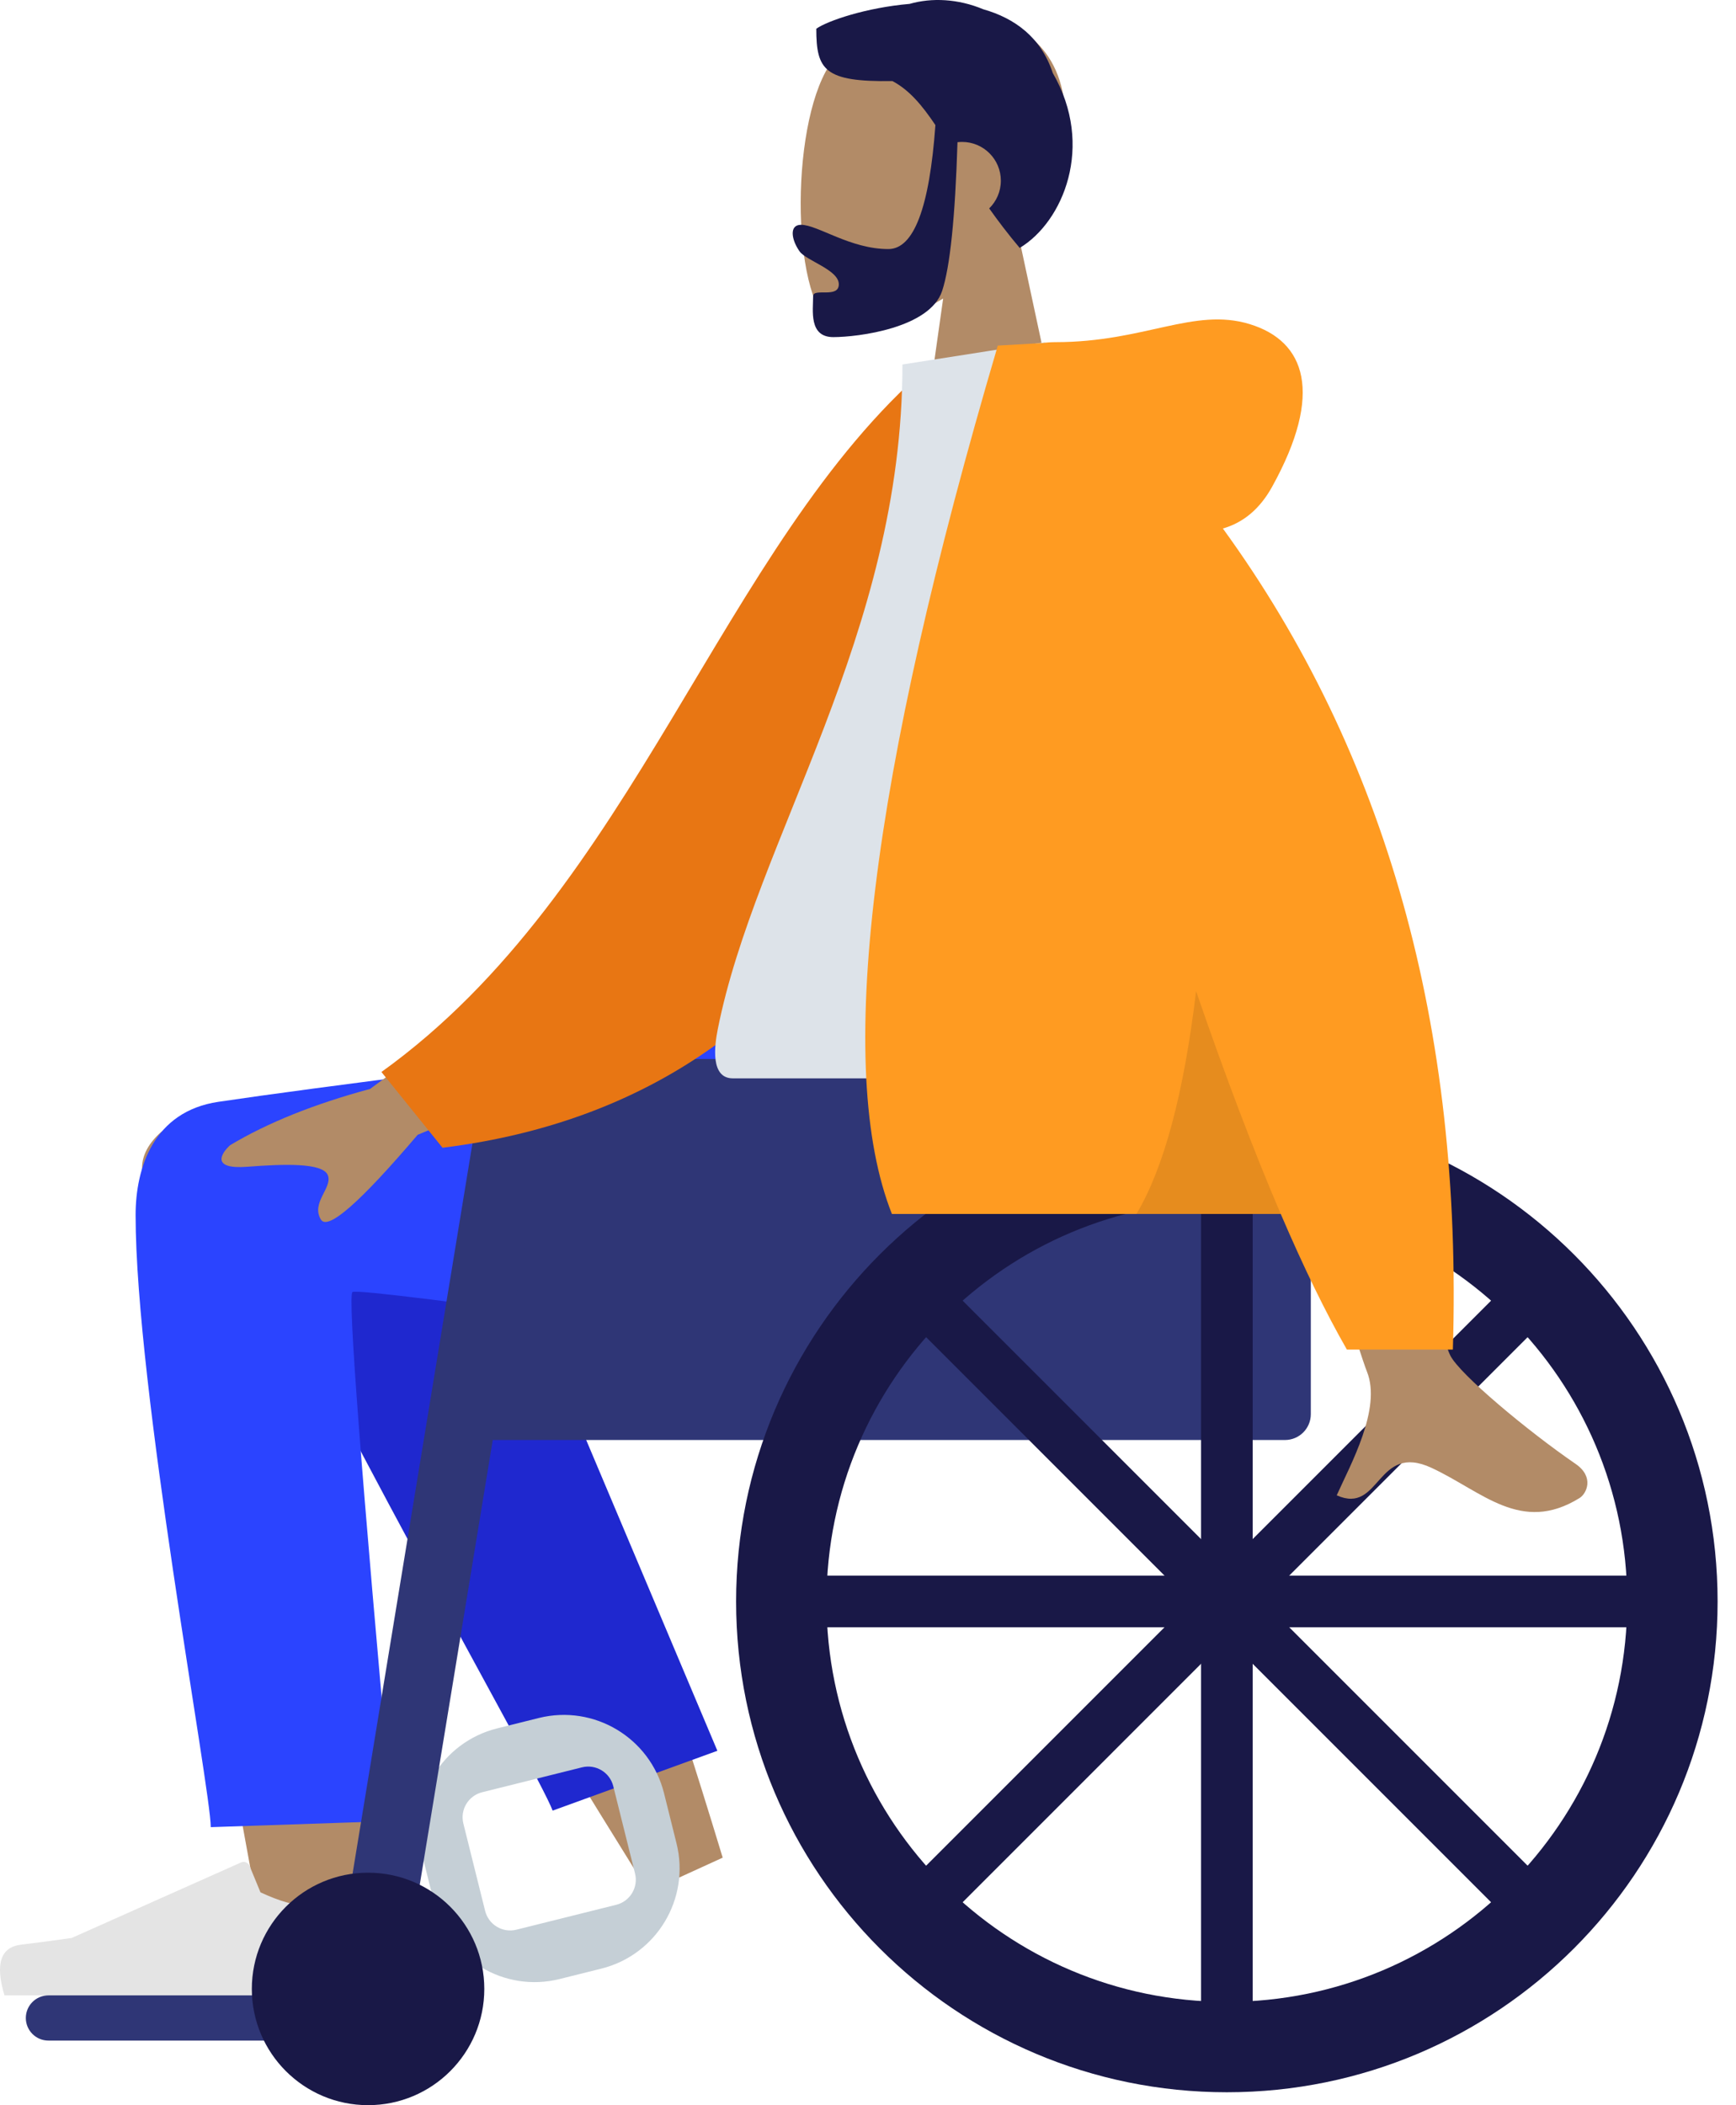
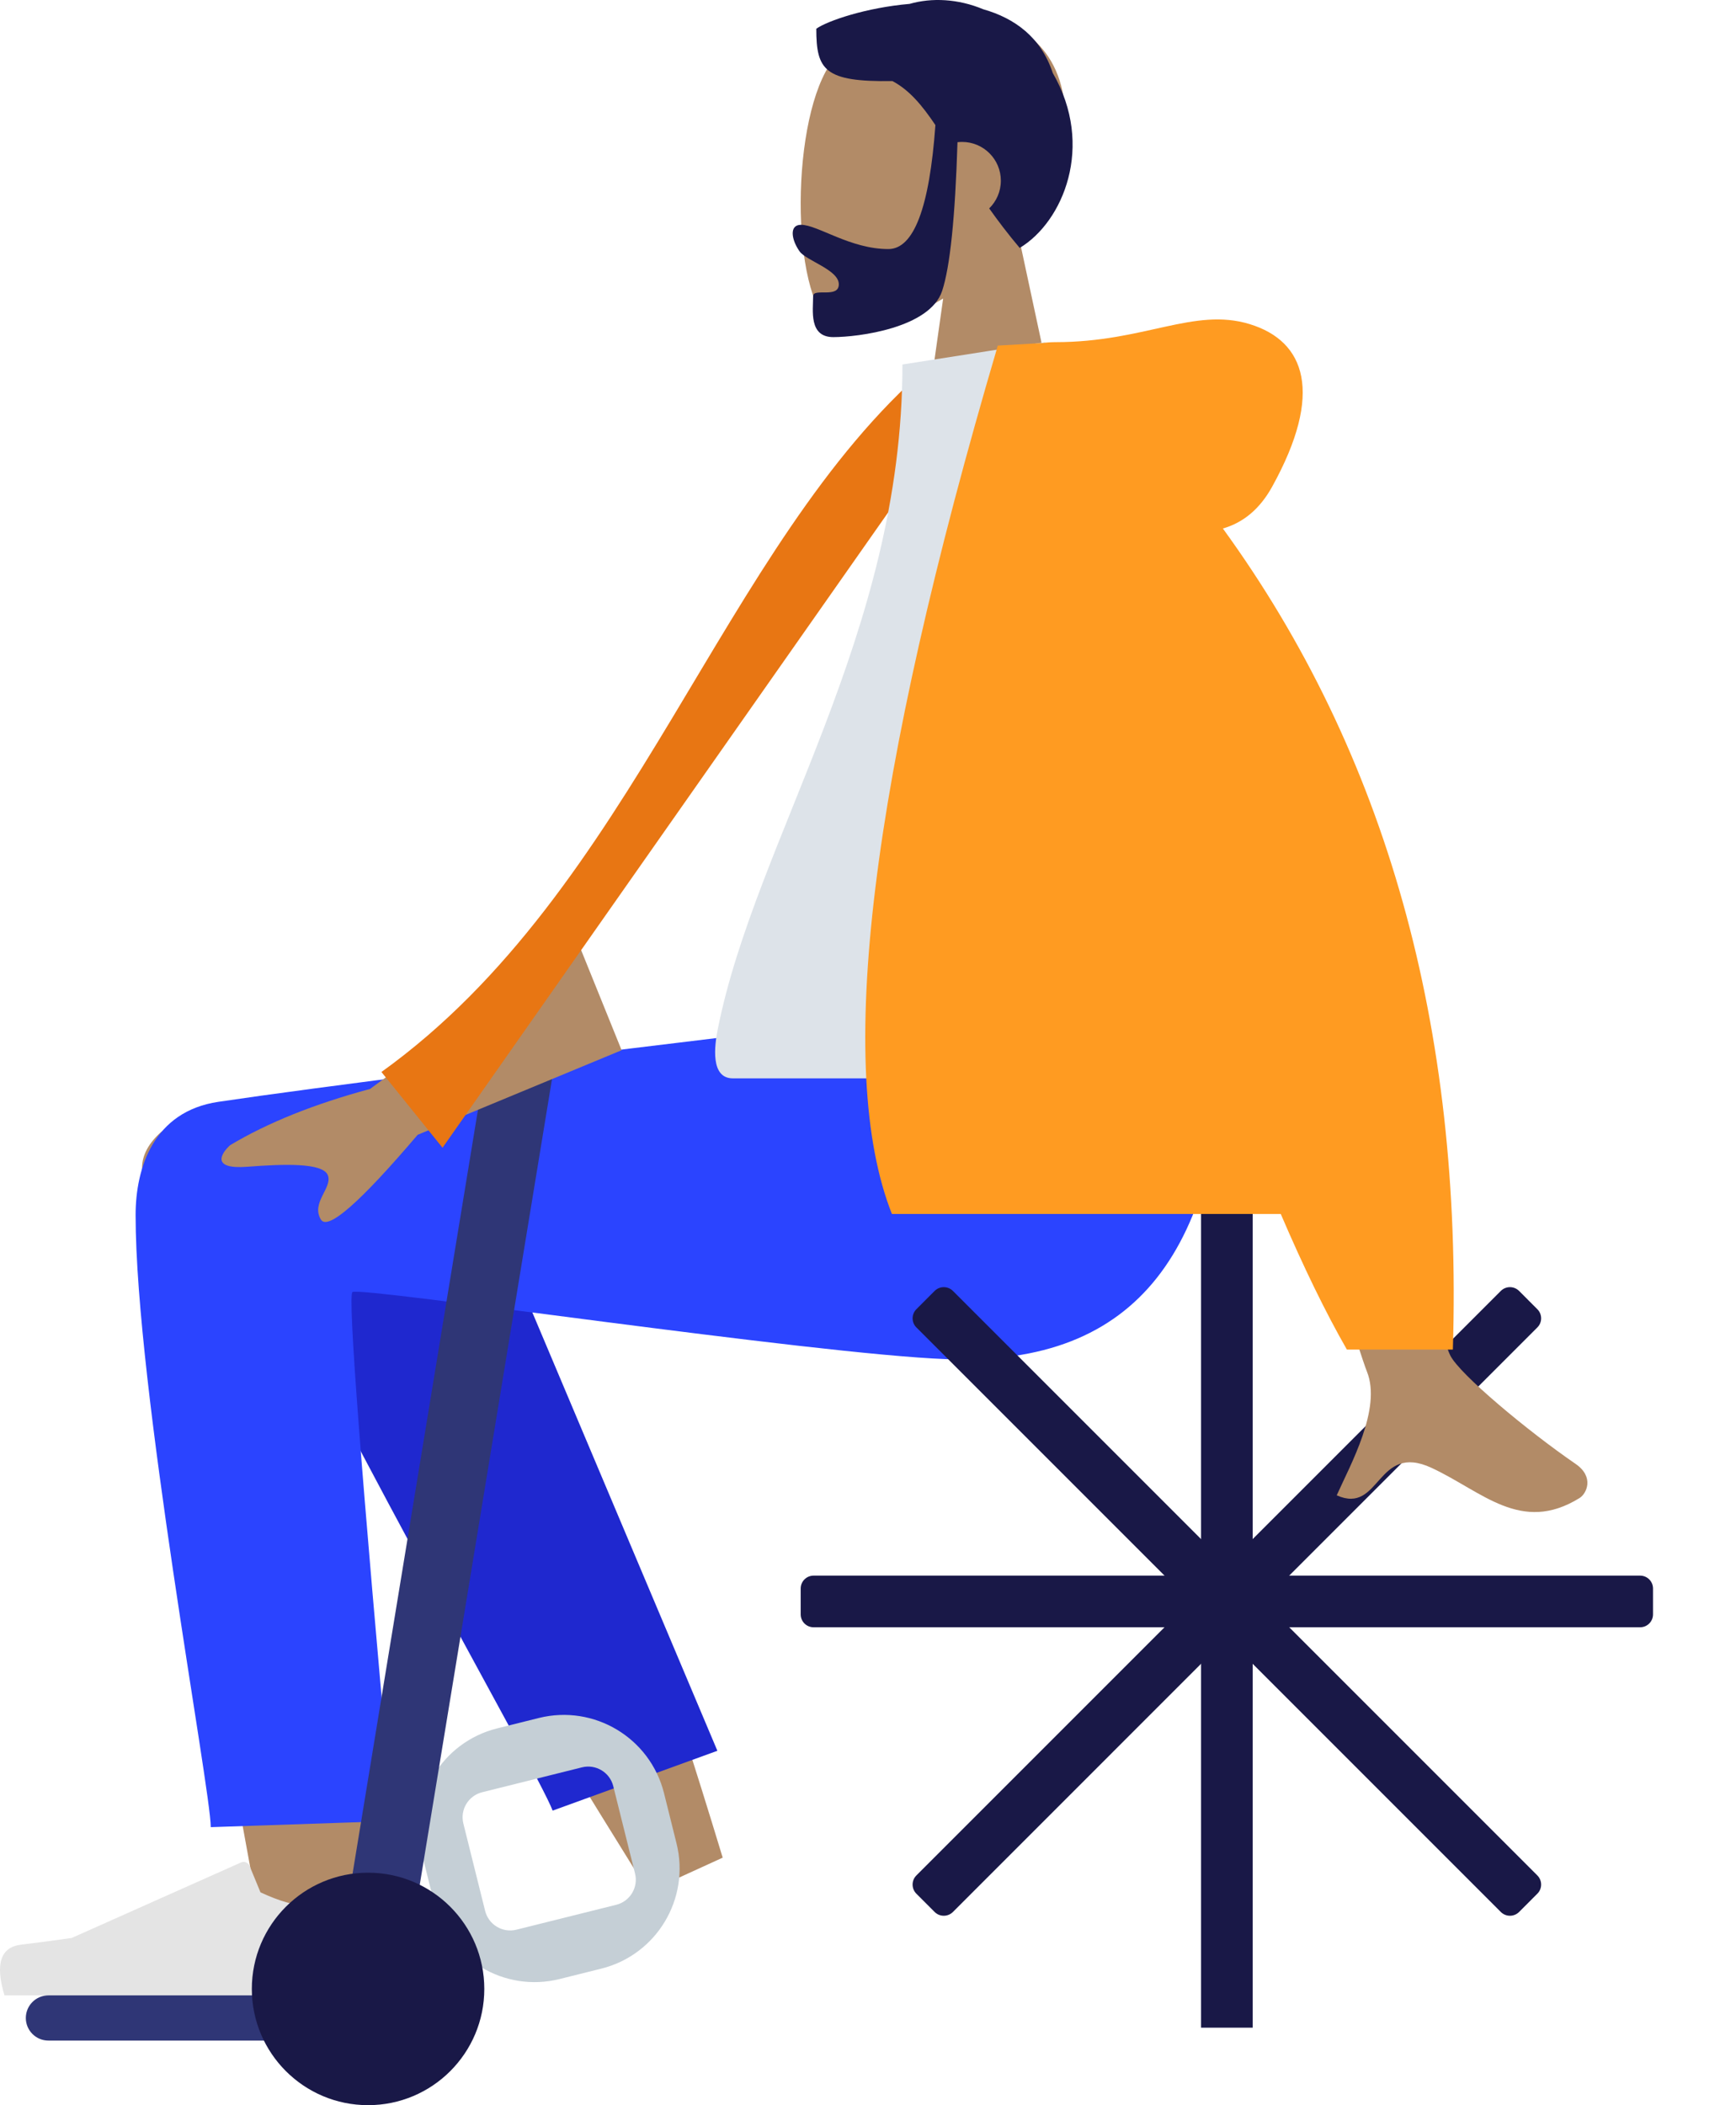
<svg xmlns="http://www.w3.org/2000/svg" width="80" height="97" viewBox="0 0 80 97" fill="none">
  <path fill-rule="evenodd" clip-rule="evenodd" d="M46.937 10.852C48.308 9.243 49.236 7.27 49.081 5.06C48.634 -1.308 39.77 0.093 38.045 3.307C36.321 6.521 36.526 14.674 38.754 15.248C39.643 15.477 41.536 14.916 43.463 13.755L42.254 22.311H49.395L46.937 10.852Z" fill="#B28B67" />
  <path fill-rule="evenodd" clip-rule="evenodd" d="M43.106 5.764C42.833 9.572 42.11 11.476 40.937 11.476C39.178 11.476 37.685 10.358 36.913 10.358C36.35 10.358 36.476 11.063 36.849 11.585C37.157 12.016 38.655 12.431 38.655 13.099C38.655 13.767 37.471 13.25 37.471 13.646C37.471 14.301 37.263 15.533 38.4 15.533C39.551 15.533 42.851 15.114 43.416 13.406C43.781 12.303 44.017 10.019 44.124 6.553C44.194 6.545 44.265 6.54 44.337 6.54C45.323 6.54 46.122 7.34 46.122 8.326C46.122 8.826 45.916 9.279 45.585 9.603C45.998 10.186 46.461 10.795 46.991 11.424C48.984 10.228 50.463 6.728 48.515 3.365C47.976 1.718 46.757 0.838 45.317 0.429C44.15 -0.059 42.939 -0.114 41.917 0.179C39.913 0.351 38.124 0.962 37.617 1.324C37.617 3.222 37.985 3.784 41.124 3.735C41.896 4.142 42.489 4.844 43.106 5.764Z" fill="#191847" />
  <path fill-rule="evenodd" clip-rule="evenodd" d="M14.02 52.394C11.883 49.496 6.543 51.414 6.546 53.813C6.555 60.111 12.302 90.011 12.602 91.898C12.902 93.786 16.117 94.404 16.304 92.045C16.602 88.292 17.155 75.281 16.602 69.229C16.44 67.461 16.269 65.752 16.098 64.151C19.118 69.577 23.712 77.247 29.877 87.161L33.304 85.595C30.613 76.729 28.407 70.469 26.684 66.817C23.735 60.563 20.971 55.208 19.807 53.321C18.27 50.829 15.777 51.16 14.02 52.394Z" fill="#B28B67" />
  <path fill-rule="evenodd" clip-rule="evenodd" d="M33.059 80.671L21.297 52.808C18.479 48.275 10.579 53.73 11.54 56.359C13.722 62.328 24.817 81.65 25.467 83.428L33.059 80.671Z" fill="#1F28CF" />
  <path fill-rule="evenodd" clip-rule="evenodd" d="M6.249 55.989C6.249 63.886 9.711 82.451 9.713 84.19L18.099 83.907C16.633 67.766 16.015 59.641 16.244 59.532C16.761 59.286 37.415 62.391 43.609 62.625C52.542 62.963 56.237 57.483 56.537 47.084H39.234C24.439 48.85 14.715 50.078 10.062 50.769C7.074 51.212 6.249 53.813 6.249 55.989Z" fill="#2B44FF" />
  <path fill-rule="evenodd" clip-rule="evenodd" d="M24.829 79.16L22.909 79.639C20.358 80.275 18.805 82.859 19.441 85.41L20.017 87.72C20.653 90.271 23.237 91.824 25.788 91.188L27.709 90.709C30.26 90.073 31.812 87.489 31.176 84.938L30.601 82.628C29.964 80.076 27.381 78.524 24.829 79.16ZM26.818 81.434C27.456 81.275 28.102 81.663 28.261 82.301L29.264 86.325C29.424 86.962 29.035 87.608 28.398 87.767L23.799 88.914C23.161 89.073 22.515 88.685 22.356 88.047L21.353 84.023C21.194 83.385 21.582 82.74 22.22 82.581L26.818 81.434Z" fill="#C5CFD6" />
  <path fill-rule="evenodd" clip-rule="evenodd" d="M16.759 87.597C17.092 88.486 17.259 89.151 17.259 89.592C17.259 90.129 17.169 90.912 16.991 91.941C16.368 91.941 10.774 91.941 0.207 91.941C-0.229 90.499 0.023 89.721 0.963 89.606C1.902 89.491 2.683 89.387 3.305 89.295L11.105 85.817C11.255 85.75 11.431 85.818 11.498 85.968C11.499 85.97 11.5 85.973 11.501 85.975L12.003 87.192C12.873 87.598 13.58 87.801 14.123 87.801C14.565 87.801 15.175 87.622 15.954 87.265L15.954 87.265C16.253 87.128 16.606 87.259 16.743 87.558C16.749 87.571 16.755 87.584 16.759 87.597Z" fill="#E4E4E4" />
  <path d="M2.232 91.941H15.919C16.495 91.941 16.961 92.408 16.961 92.983C16.961 93.558 16.495 94.024 15.919 94.024H2.232C1.656 94.024 1.19 93.558 1.19 92.983C1.19 92.408 1.656 91.941 2.232 91.941Z" fill="#2F3676" />
-   <path fill-rule="evenodd" clip-rule="evenodd" d="M57.43 48.795H25.591C23.947 48.795 22.615 50.127 22.615 51.77V66.351H59.215C59.873 66.351 60.406 65.818 60.406 65.161V51.77C60.406 50.127 59.074 48.795 57.43 48.795Z" fill="#2F3676" />
  <path fill-rule="evenodd" clip-rule="evenodd" d="M25.59 48.795H24.938C23.48 48.795 22.237 49.85 22.001 51.288L15.473 91.049H18.653" fill="#2F3676" />
  <path d="M16.962 97C14.003 97 11.605 94.602 11.605 91.644C11.605 88.686 14.003 86.288 16.962 86.288C19.92 86.288 22.318 88.686 22.318 91.644C22.318 94.602 19.92 97 16.962 97Z" fill="#191847" />
-   <path fill-rule="evenodd" clip-rule="evenodd" d="M56.537 96.405C69.027 96.405 79.152 86.28 79.152 73.79C79.152 61.3 69.027 51.175 56.537 51.175C44.047 51.175 33.922 61.3 33.922 73.79C33.922 86.28 44.047 96.405 56.537 96.405ZM56.537 92.239C46.348 92.239 38.088 83.979 38.088 73.79C38.088 63.601 46.348 55.341 56.537 55.341C66.726 55.341 74.986 63.601 74.986 73.79C74.986 83.979 66.726 92.239 56.537 92.239Z" fill="#191847" />
  <path d="M55.347 54.151H57.727V93.429H55.347V54.151Z" fill="#191847" />
  <path d="M42.23 60.324L43.071 59.482C43.303 59.25 43.68 59.25 43.913 59.482L70.845 86.414C71.078 86.647 71.078 87.024 70.845 87.256L70.004 88.098C69.771 88.33 69.394 88.33 69.162 88.098L42.23 61.165C41.997 60.933 41.997 60.556 42.23 60.324Z" fill="#191847" />
  <path d="M36.898 74.385V73.195C36.898 72.866 37.164 72.6 37.493 72.6H75.581C75.91 72.6 76.176 72.866 76.176 73.195V74.385C76.176 74.714 75.91 74.98 75.581 74.98H37.493C37.164 74.98 36.898 74.714 36.898 74.385Z" fill="#191847" />
  <path d="M43.071 88.098L42.229 87.256C41.997 87.024 41.997 86.647 42.229 86.415L69.162 59.482C69.394 59.25 69.771 59.25 70.004 59.482L70.845 60.324C71.078 60.556 71.078 60.933 70.845 61.165L43.913 88.098C43.68 88.33 43.303 88.33 43.071 88.098Z" fill="#191847" />
  <path fill-rule="evenodd" clip-rule="evenodd" d="M26.548 43.204L17.056 50.174C14.482 50.868 12.331 51.733 10.604 52.767C10.196 53.138 9.703 53.891 11.395 53.761C13.087 53.631 14.873 53.57 15.106 54.147C15.34 54.724 14.316 55.415 14.788 56.193C15.102 56.713 16.589 55.411 19.247 52.288L28.646 48.391L26.548 43.204ZM62.992 43.444L56.773 43.469C60.613 55.863 62.686 62.44 62.992 63.198C63.68 64.905 62.223 67.504 61.6 68.9C63.63 69.808 63.413 66.445 65.973 67.636C68.31 68.723 70.088 70.693 72.787 69.027C73.119 68.822 73.483 68.051 72.604 67.449C70.415 65.948 67.26 63.32 66.833 62.455C66.252 61.276 64.971 54.939 62.992 43.444Z" fill="#B28B67" />
-   <path fill-rule="evenodd" clip-rule="evenodd" d="M45.32 17.352L42.747 16.91C33.2 25.157 29.279 41.001 17.577 49.394L20.393 52.885C40.694 50.372 45.726 31.046 45.32 17.352Z" fill="#E87613" />
+   <path fill-rule="evenodd" clip-rule="evenodd" d="M45.32 17.352L42.747 16.91C33.2 25.157 29.279 41.001 17.577 49.394L20.393 52.885Z" fill="#E87613" />
  <path fill-rule="evenodd" clip-rule="evenodd" d="M56.537 49.687C46.22 49.687 38.631 49.687 33.77 49.687C32.73 49.687 32.925 48.185 33.076 47.427C34.812 38.678 41.587 29.248 41.587 16.795L48.154 15.765C53.586 24.501 55.464 35.257 56.537 49.687Z" fill="#DDE3E9" />
  <path fill-rule="evenodd" clip-rule="evenodd" d="M56.354 24.352C57.308 24.078 58.063 23.438 58.62 22.434C61.02 18.103 60.153 15.718 57.588 14.934C55.023 14.15 52.736 15.765 48.649 15.765C48.426 15.765 48.223 15.779 48.038 15.807L45.982 15.924C40.084 35.914 38.457 49.252 41.102 55.936H59.021C60.083 58.412 61.099 60.495 62.069 62.185H66.952C67.411 47.327 63.879 34.716 56.354 24.352Z" fill="#FF9B21" />
-   <path fill-rule="evenodd" clip-rule="evenodd" d="M55.119 45.669C54.555 50.385 53.639 53.807 52.371 55.936H59.021C57.782 53.048 56.482 49.626 55.119 45.669Z" fill="black" fill-opacity="0.1" />
</svg>